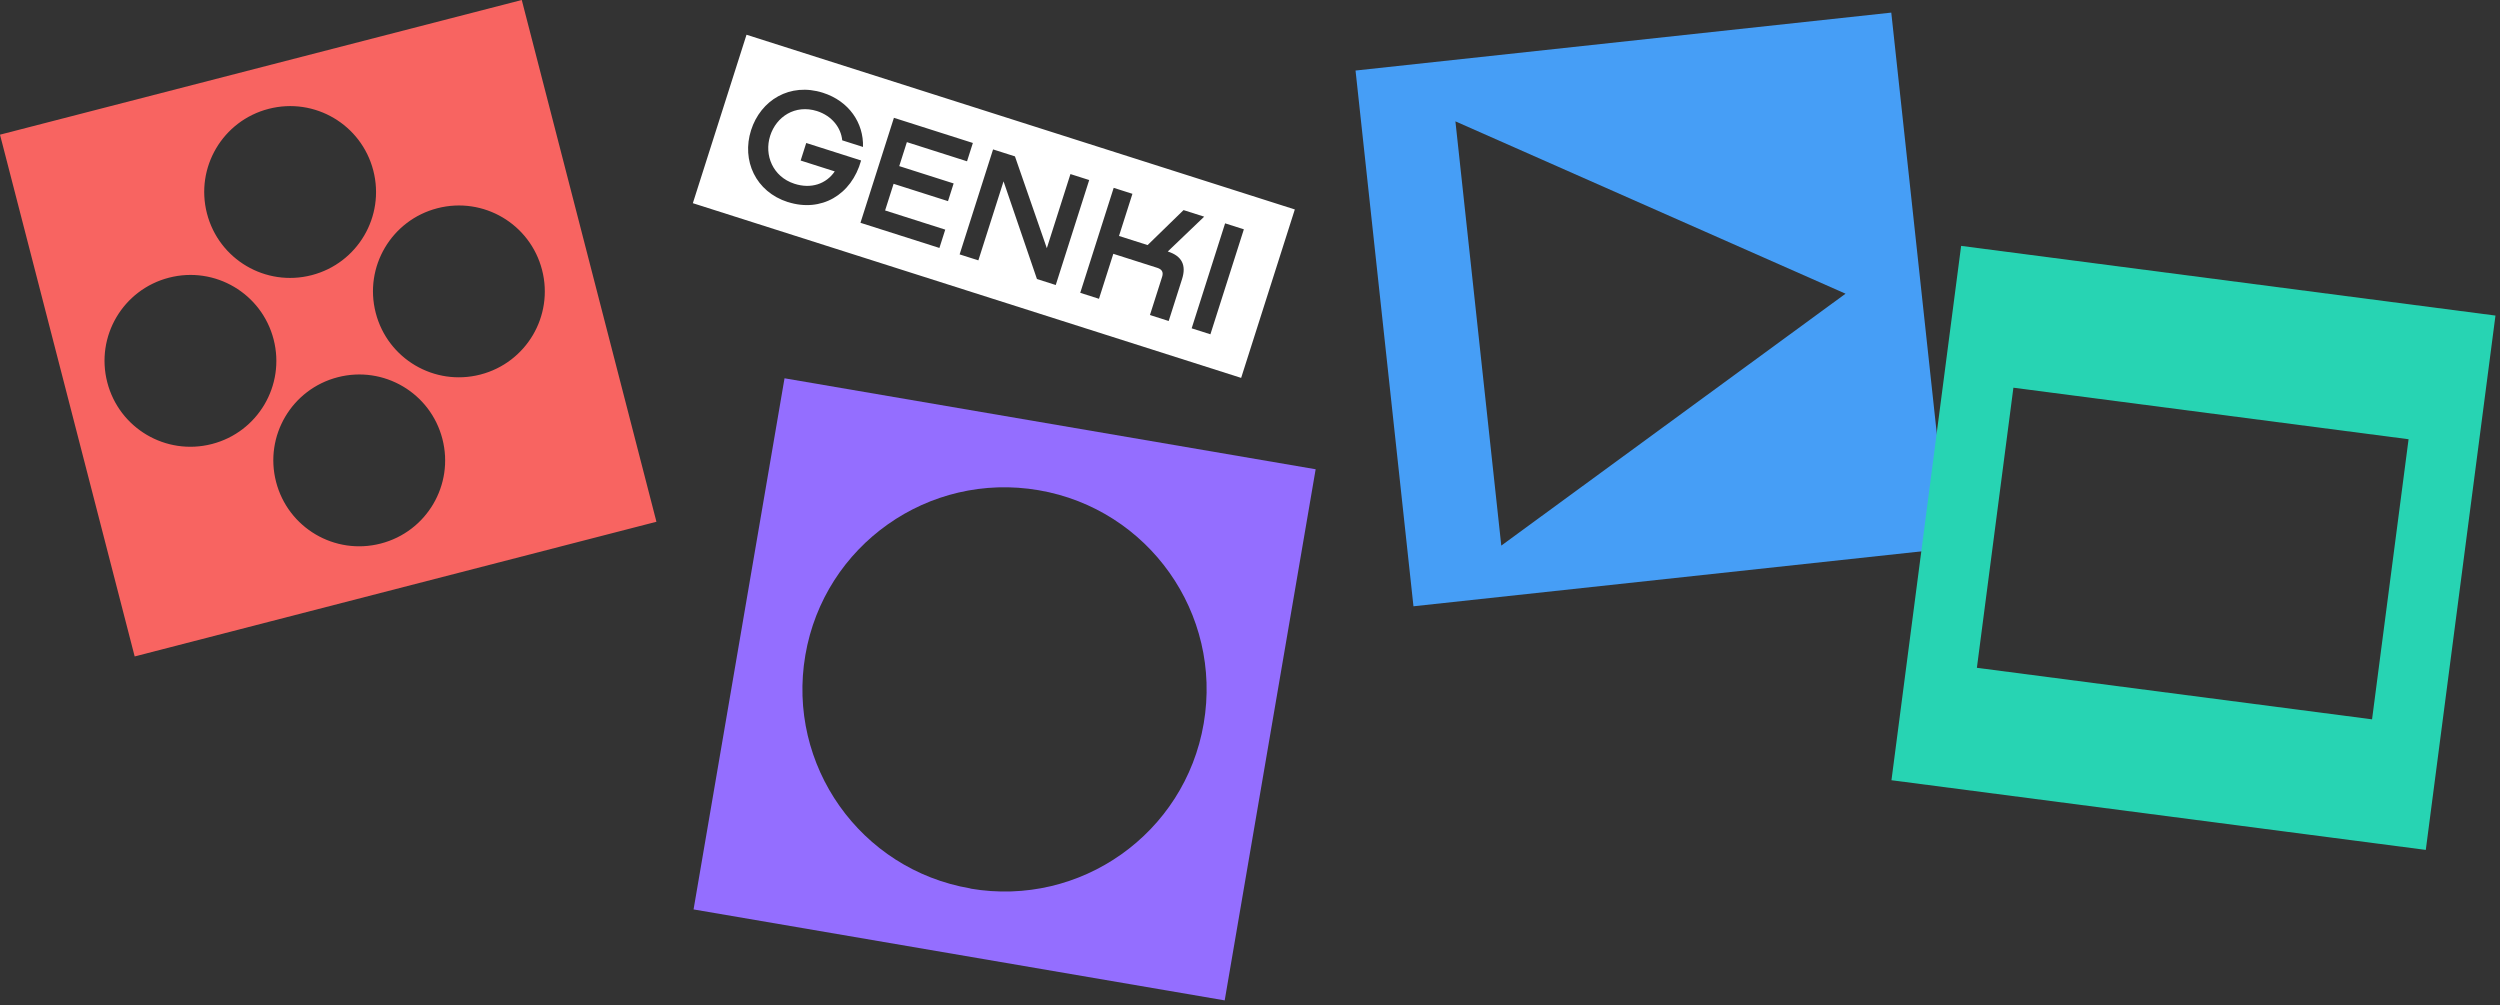
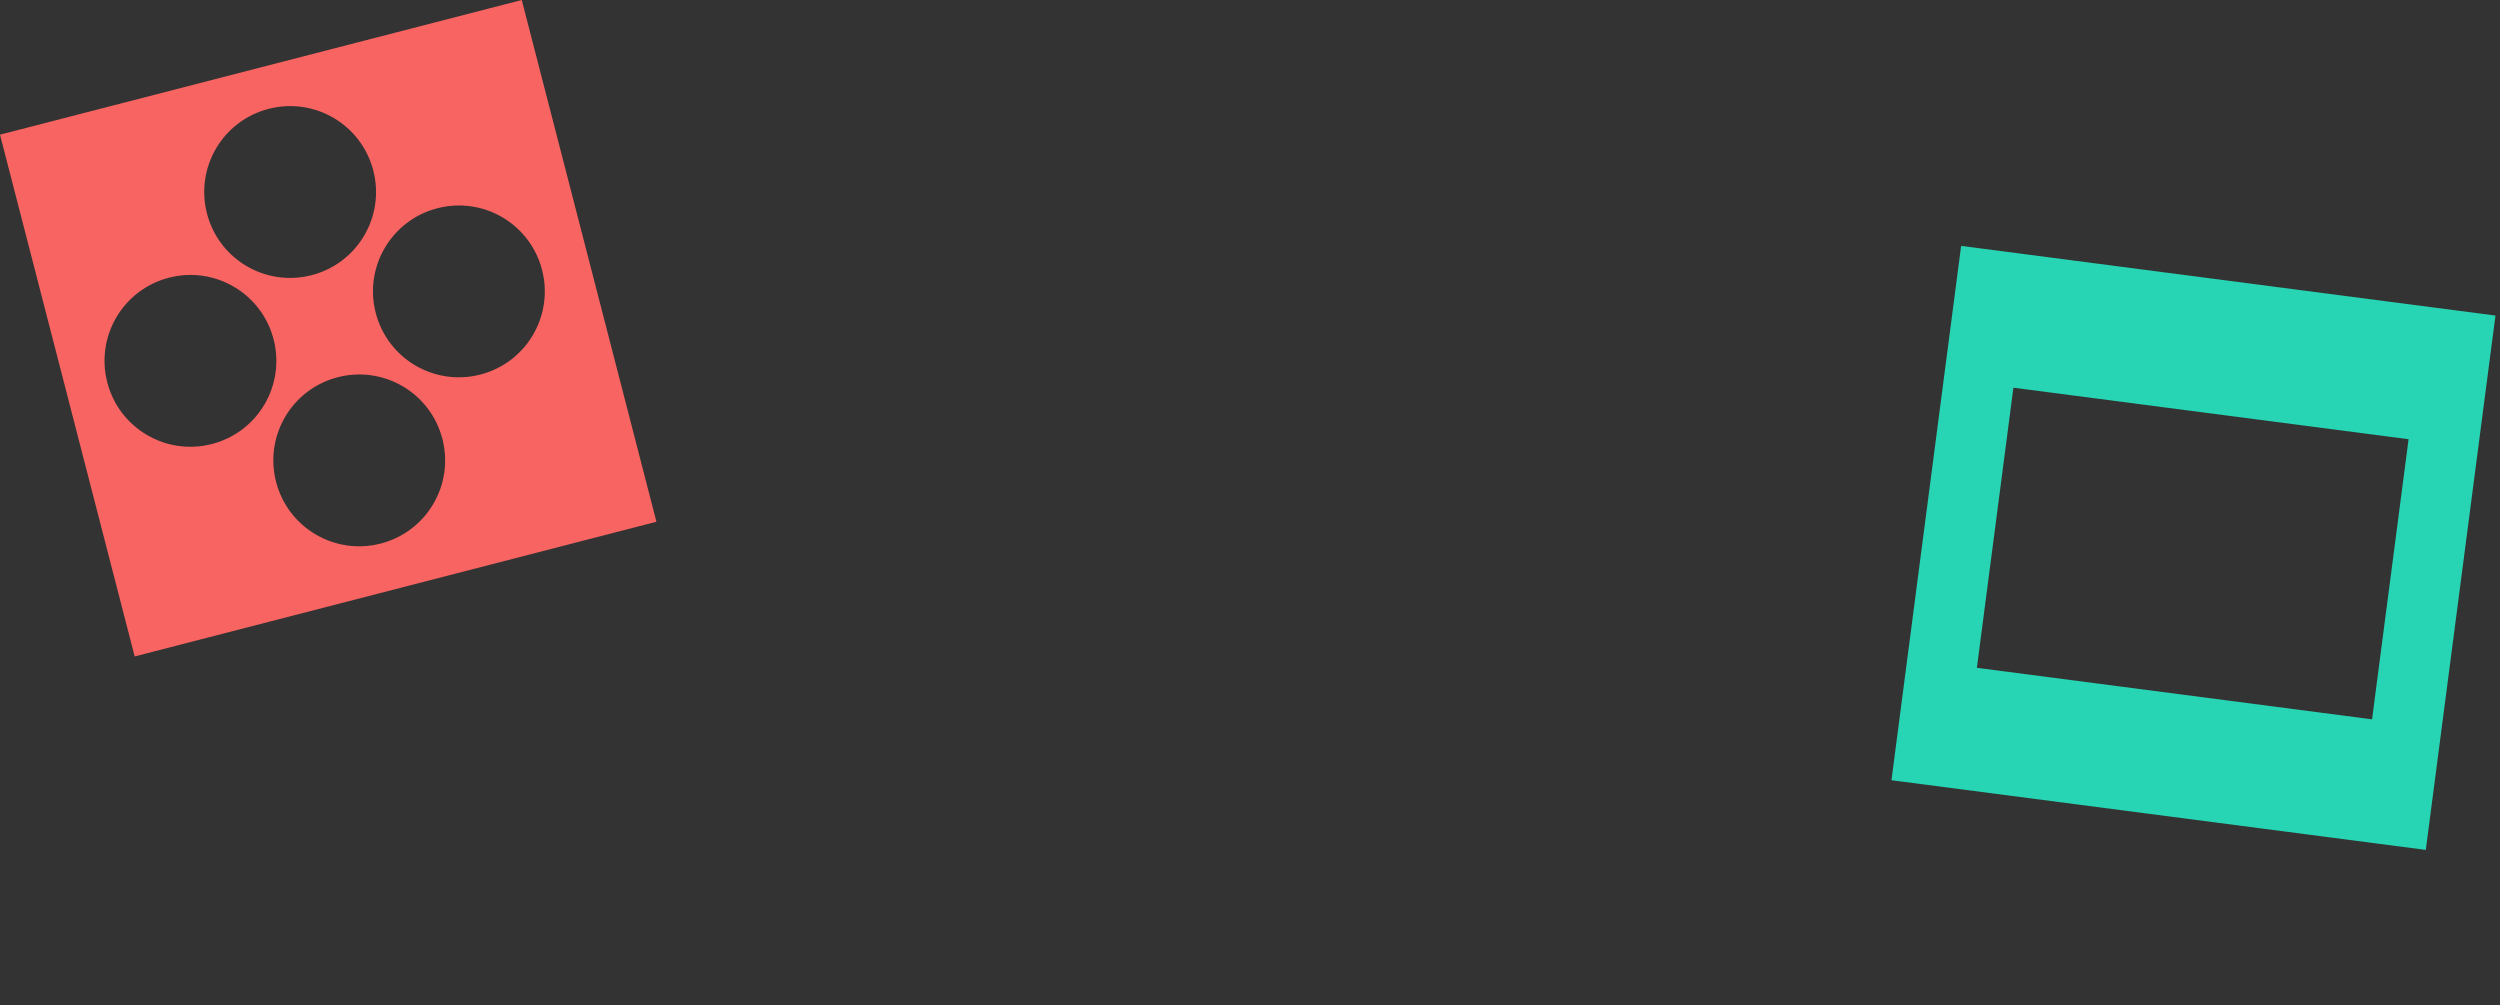
<svg xmlns="http://www.w3.org/2000/svg" fill="none" viewBox="0 0 388 156" height="156" width="388">
  <rect x="0" y="0" width="388" height="156" fill="#333333" stroke="none" />
  <g clip-path="url(#clip0_39_355)">
    <path fill="#F86461" d="M0 20.901L20.901 101.879L101.879 80.978L80.978 3.18919e-05L0 20.901ZM41.697 16.893C48.833 15.051 56.095 19.333 57.937 26.469C59.778 33.605 55.496 40.867 48.36 42.708C41.225 44.55 33.963 40.268 32.121 33.132C30.279 25.996 34.561 18.735 41.697 16.893ZM16.648 59.336C14.807 52.2 19.089 44.938 26.224 43.097C33.36 41.255 40.622 45.537 42.464 52.673C44.306 59.809 40.024 67.07 32.888 68.912C25.752 70.754 18.49 66.472 16.648 59.336ZM59.085 84.36C51.95 86.202 44.688 81.92 42.846 74.784C41.004 67.648 45.286 60.387 52.422 58.545C59.558 56.703 66.82 60.985 68.661 68.121C70.503 75.257 66.221 82.519 59.085 84.36ZM74.552 58.132C67.416 59.974 60.154 55.692 58.312 48.556C56.47 41.42 60.753 34.158 67.888 32.317C75.024 30.475 82.286 34.757 84.128 41.893C85.97 49.029 81.687 56.29 74.552 58.132Z" />
  </g>
  <g clip-path="url(#clip1_39_355)">
-     <path fill="#946EFF" d="M121.758 58.711L107.64 141.143L190.072 155.26L204.189 72.829L121.758 58.711ZM150.61 137.886C133.529 134.961 122.064 118.758 124.99 101.676C127.915 84.595 144.138 73.16 161.195 76.081C178.251 79.002 189.741 95.209 186.815 112.29C183.89 129.372 167.687 140.836 150.606 137.911L150.61 137.886Z" />
-   </g>
+     </g>
  <g clip-path="url(#clip2_39_355)">
-     <path fill="#469EF6" d="M210.379 10.947L219.369 94.094L302.516 85.104L293.526 1.957L210.379 10.947ZM232.999 84.677L225.88 18.834L286.428 45.581L232.999 84.677Z" />
-   </g>
+     </g>
  <g clip-path="url(#clip3_39_355)">
    <path fill="#27D4B3" d="M304.367 38.162L293.554 121.092L376.483 131.905L387.297 48.975L304.367 38.162ZM368.143 111.641L306.812 103.644L312.48 60.172L373.811 68.169L368.143 111.641Z" />
  </g>
  <g clip-path="url(#clip4_39_355)">
-     <path fill="white" d="M115.859 5.392L107.529 31.534L192.626 58.649L200.956 32.507L115.859 5.392ZM122.285 31.366C117.261 29.765 115.074 24.888 116.563 20.215C118.052 15.543 122.597 12.766 127.718 14.398C131.77 15.689 134.051 19.092 133.938 22.807L130.713 21.779C130.528 19.84 129.146 17.986 126.788 17.234C123.409 16.184 120.481 18.089 119.528 21.08C118.575 24.07 119.935 27.422 123.274 28.512C125.884 29.371 128.239 28.537 129.552 26.601L124.26 24.915L125.127 22.192L133.644 24.906C132.148 30.275 127.433 32.997 122.287 31.358L122.285 31.366ZM150.082 25.033L140.747 22.058L139.561 25.78L148.005 28.471L147.13 31.217L138.686 28.527L137.368 32.663L146.703 35.638L145.797 38.482L133.544 34.578L138.736 18.284L150.989 22.189L150.082 25.033ZM163.844 44.232L160.935 43.305L155.75 28.145L151.842 40.408L148.933 39.481L154.125 23.188L157.52 24.27L162.468 38.521L166.134 27.015L169.044 27.942L163.852 44.235L163.844 44.232ZM181.262 39.041C183.466 39.743 184.13 41.19 183.457 43.303L181.38 49.82L178.471 48.893L180.361 42.961C180.594 42.229 180.331 41.796 179.601 41.564L172.786 39.392L170.562 46.373L167.653 45.446L172.844 29.153L175.753 30.08L173.669 36.621L178.11 38.036L183.687 32.608L186.888 33.627L181.238 39.033L181.262 39.041ZM187.855 51.883L184.946 50.956L190.137 34.663L193.047 35.59L187.855 51.883Z" />
-   </g>
+     </g>
  <defs>
    <clipPath id="clip0_39_355">
      <rect transform="translate(0 20.901) rotate(-14.473)" fill="white" height="83.632" width="83.632" />
    </clipPath>
    <clipPath id="clip1_39_355">
-       <rect transform="translate(121.758 58.711) rotate(9.718)" fill="white" height="83.632" width="83.632" />
-     </clipPath>
+       </clipPath>
    <clipPath id="clip2_39_355">
-       <rect transform="translate(210.379 10.947) rotate(-6.171)" fill="white" height="83.632" width="83.632" />
-     </clipPath>
+       </clipPath>
    <clipPath id="clip3_39_355">
      <rect transform="translate(304.367 38.162) rotate(7.429)" fill="white" height="83.632" width="83.632" />
    </clipPath>
    <clipPath id="clip4_39_355">
      <rect transform="translate(115.859 5.392) rotate(17.674)" fill="white" height="27.437" width="89.312" />
    </clipPath>
  </defs>
</svg>